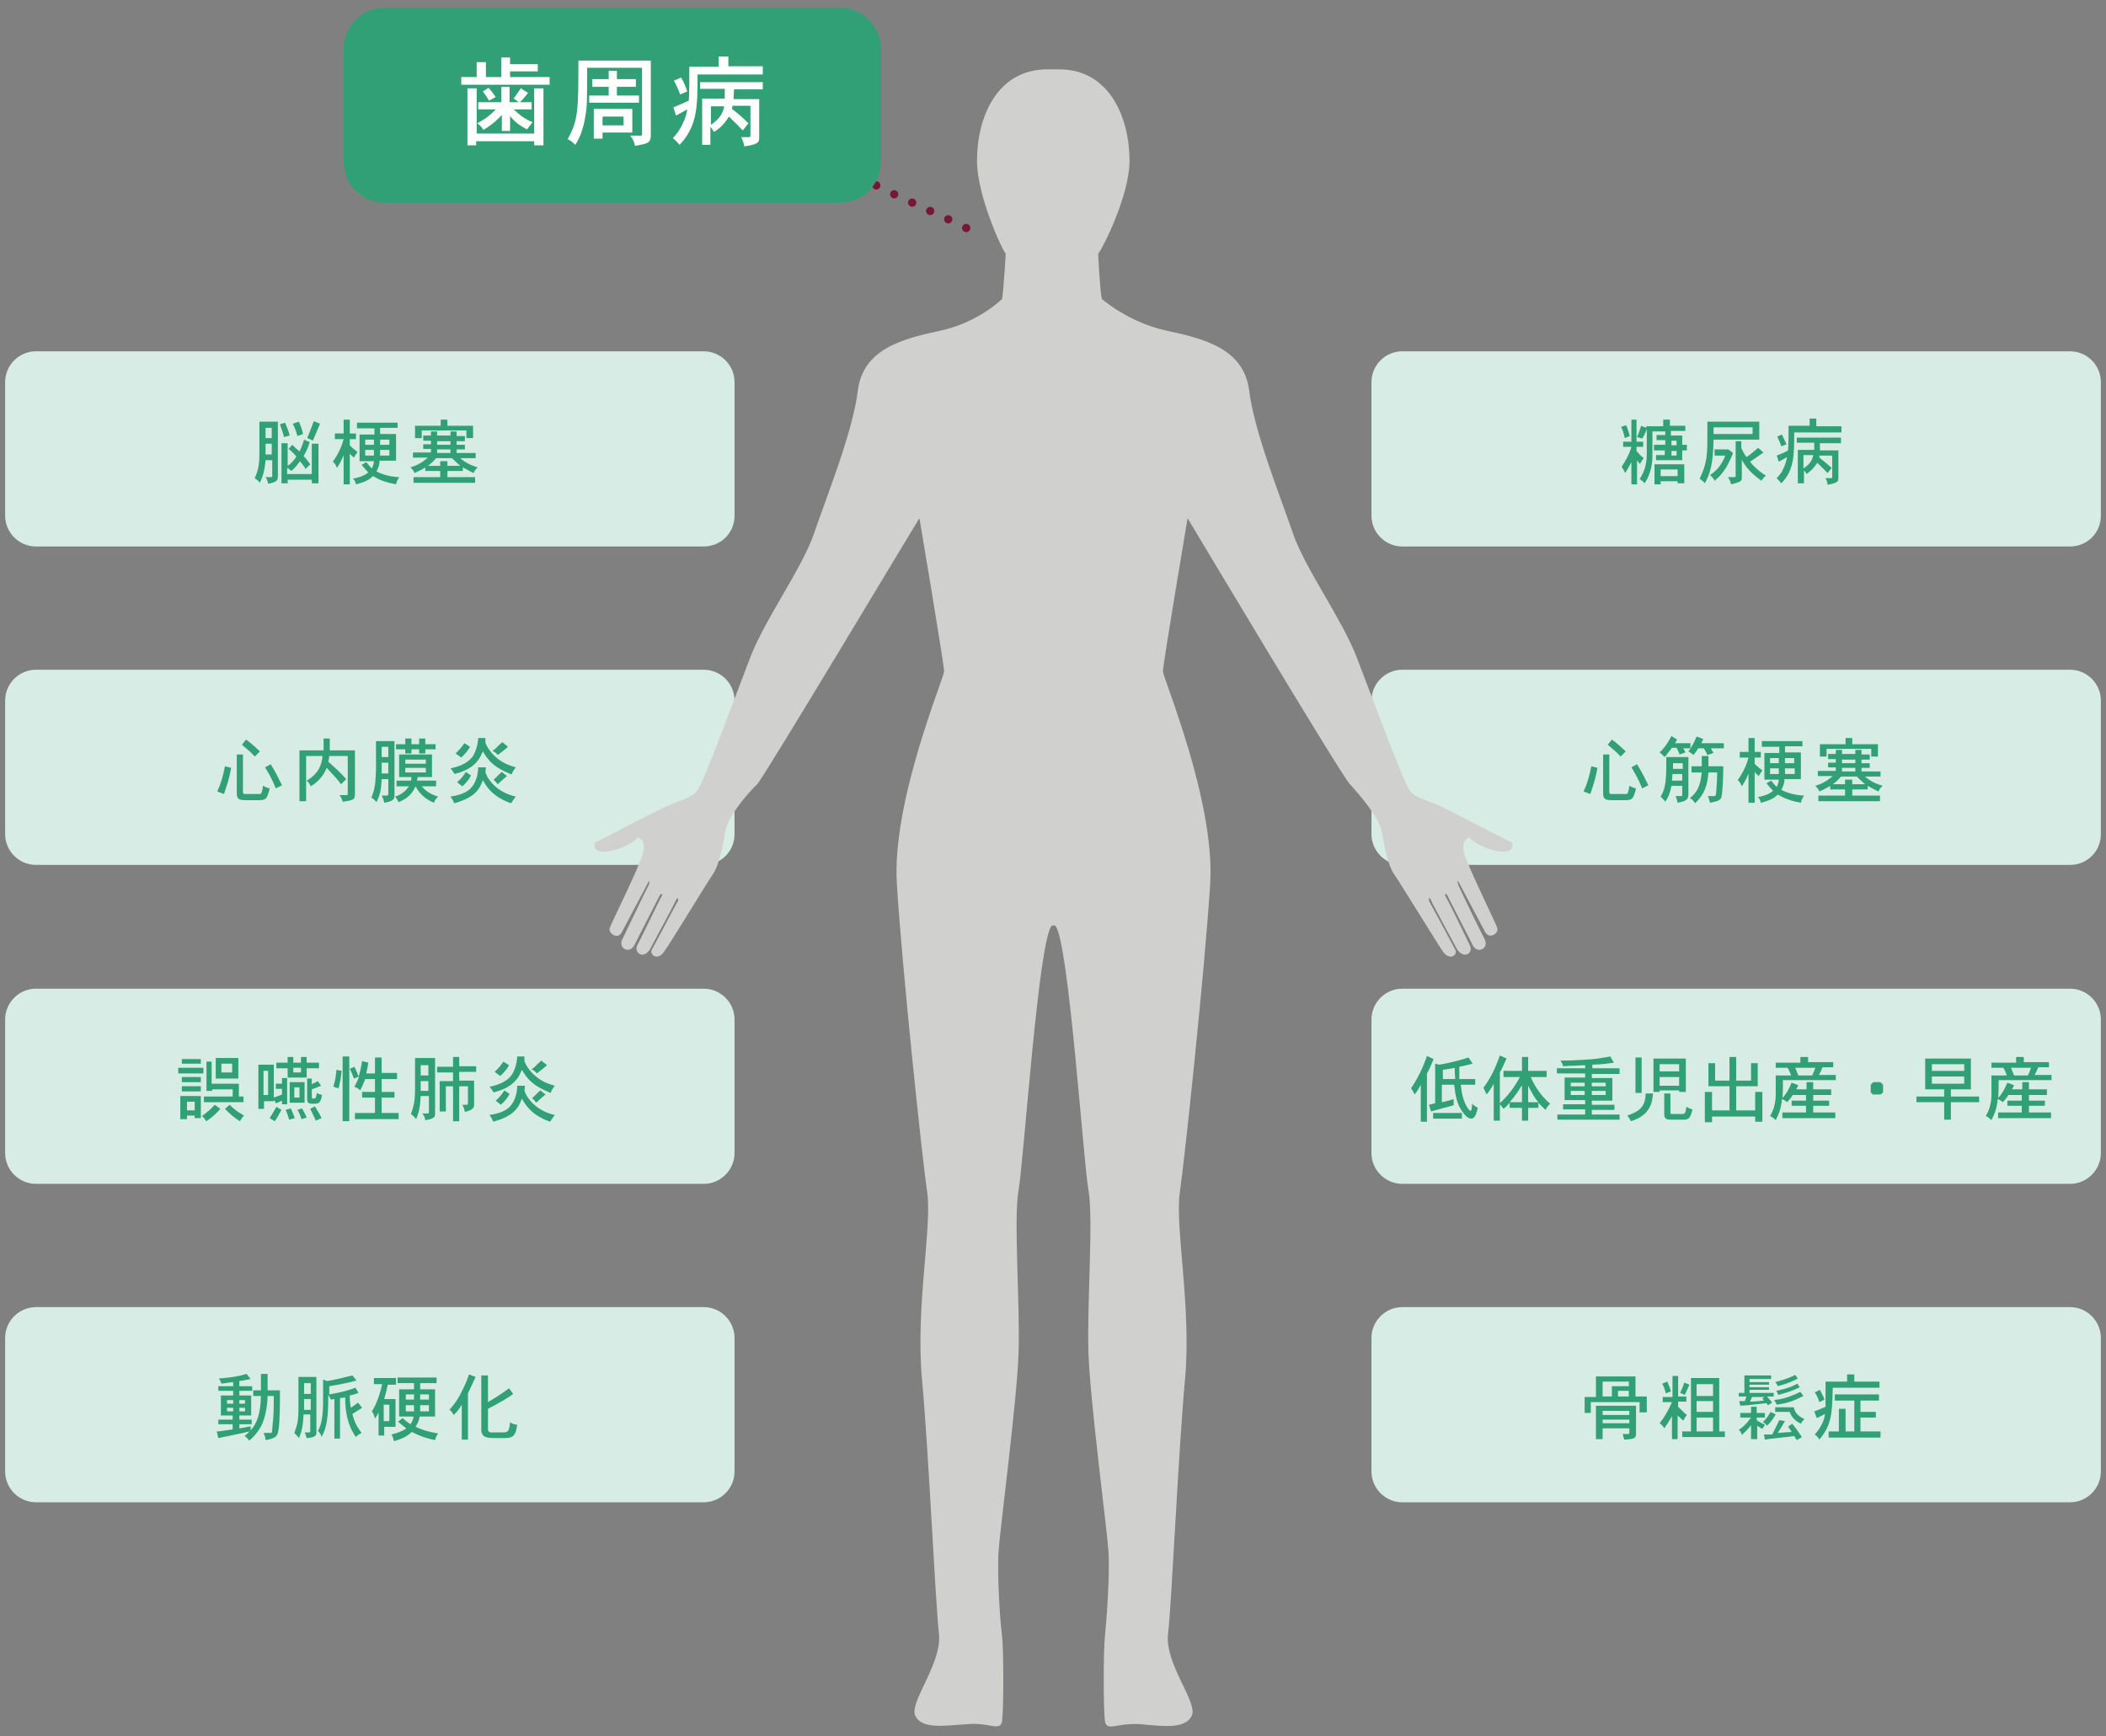
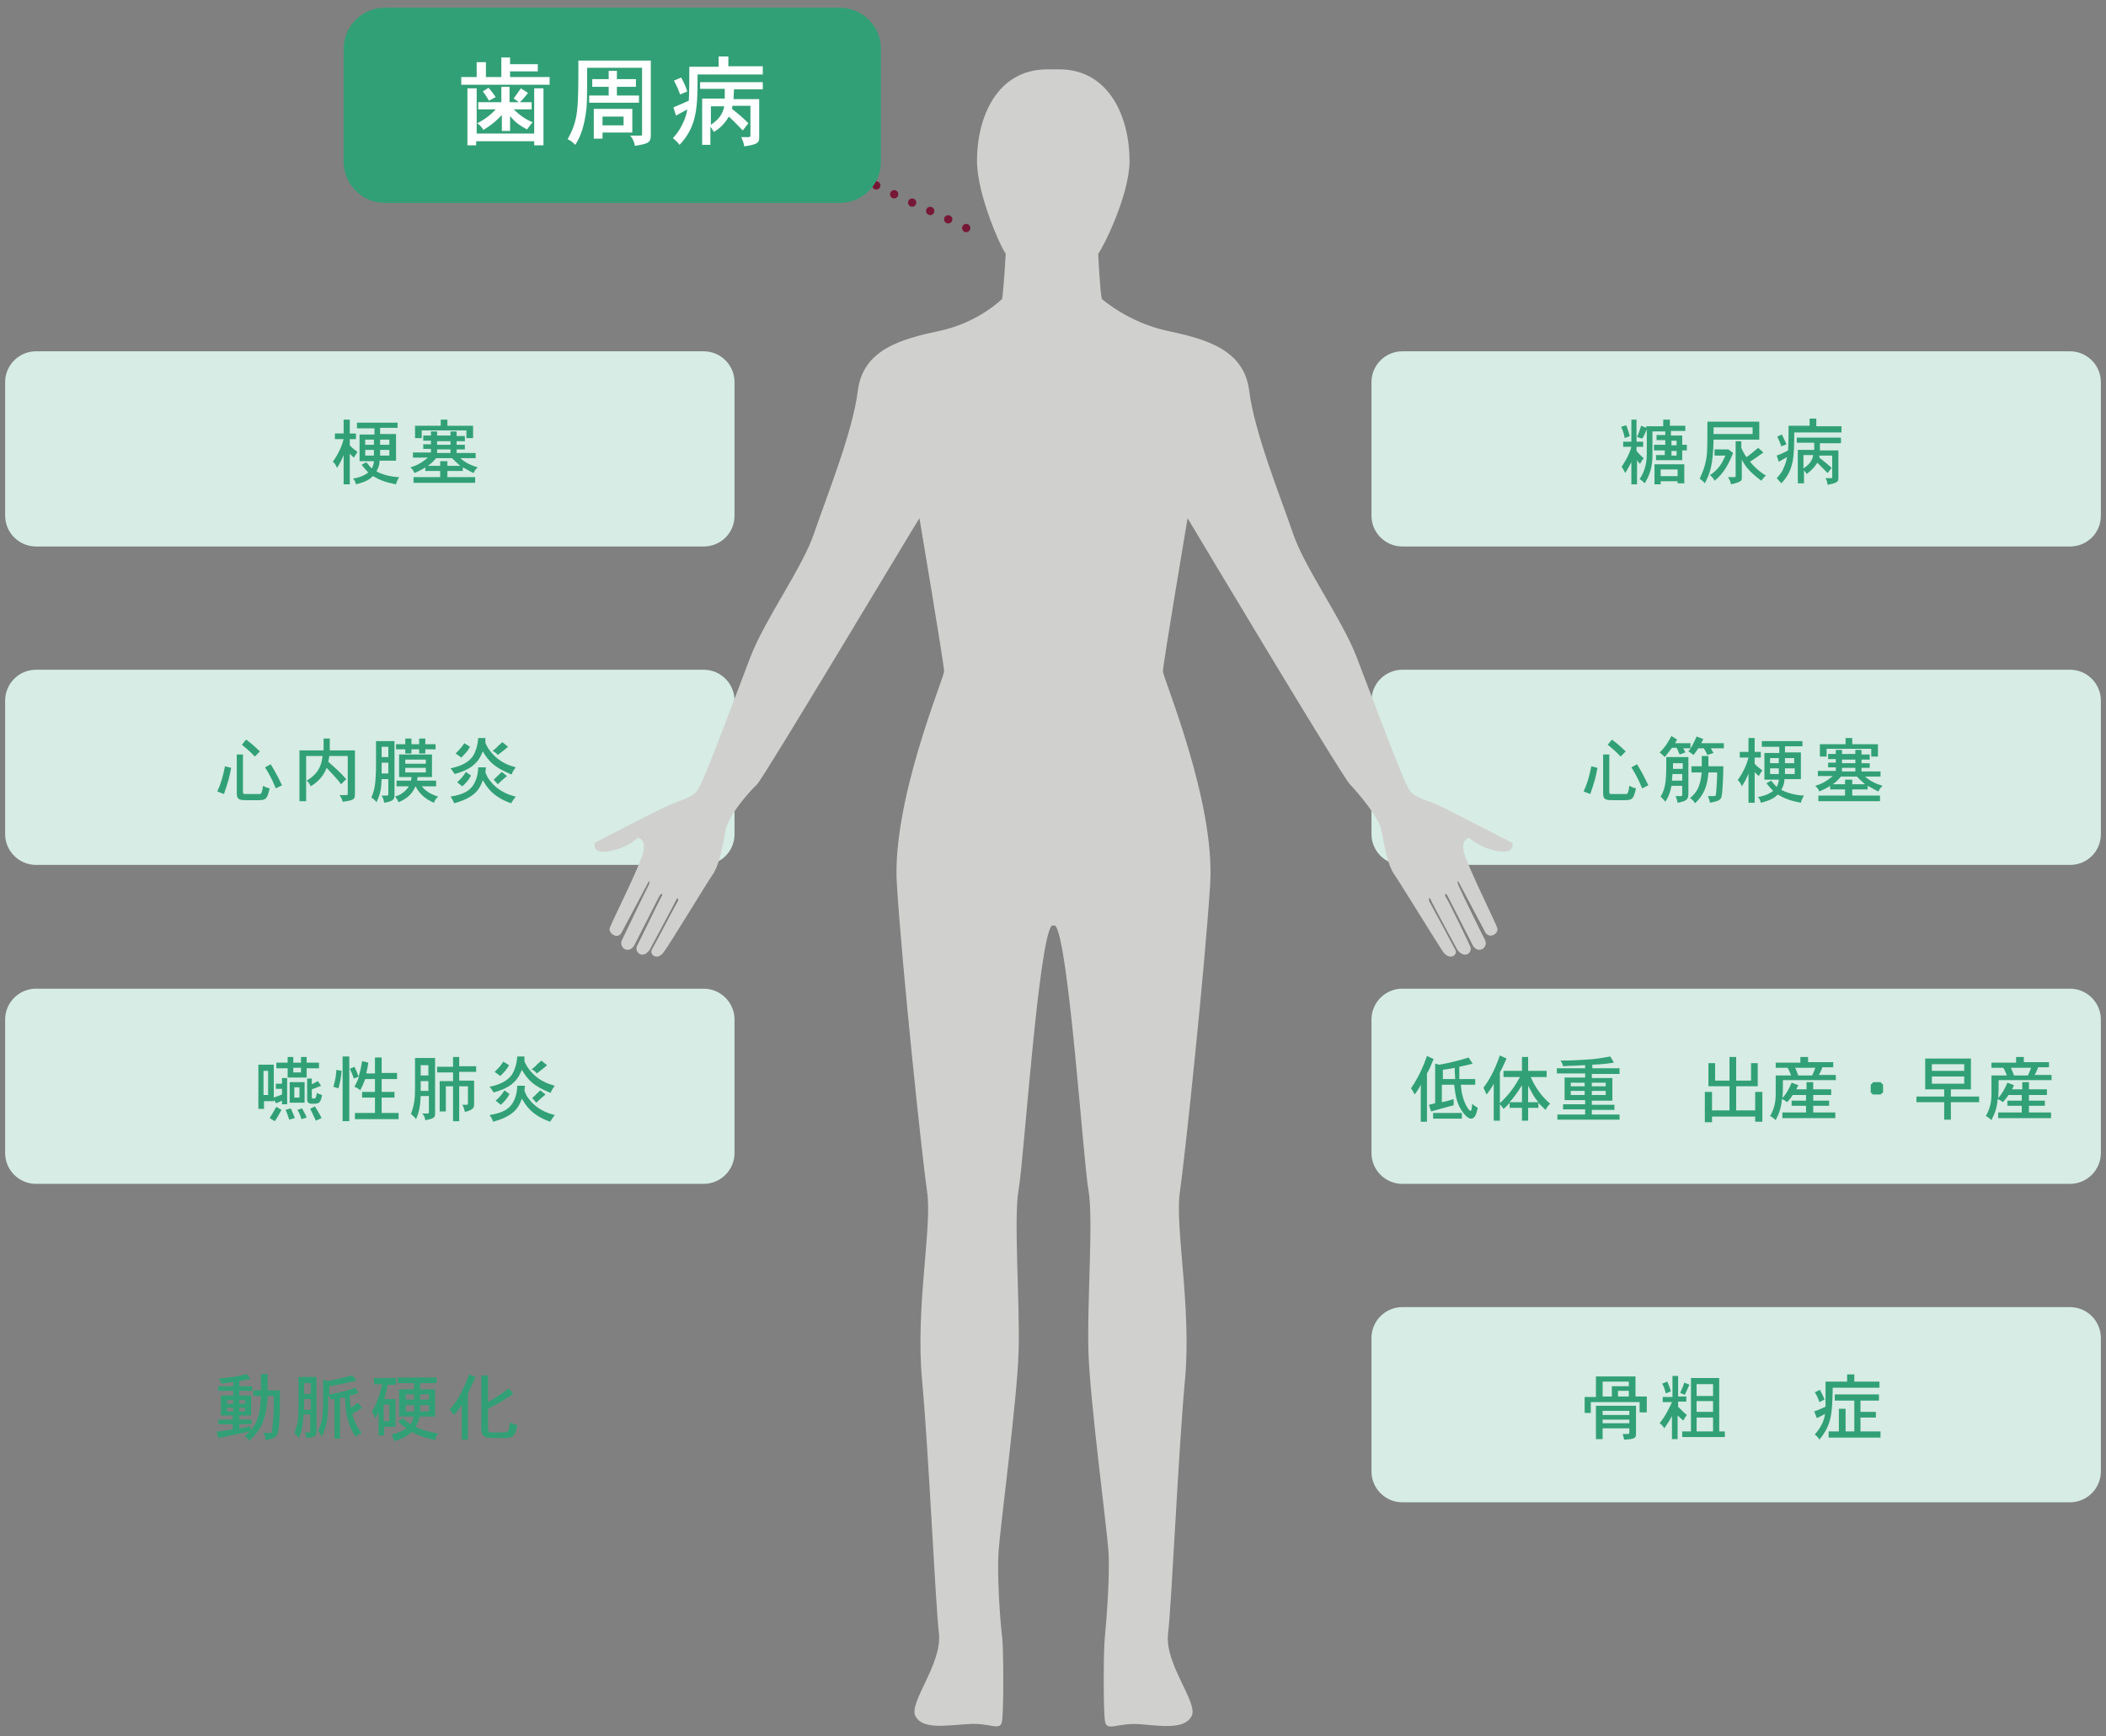
<svg xmlns="http://www.w3.org/2000/svg" version="1.1" id="レイヤー_1" x="0px" y="0px" viewBox="0 0 410 338" style="enable-background:new 0 0 410 338;" xml:space="preserve">
  <rect x="0" y="0" width="410" height="338" fill="#808080" stroke="none" />
  <style type="text/css">
	.st0{fill:#D6ECE4;}
	.st1{fill:#32A076;}
	.st2{fill:#D0D0CF;}
	.st3{fill:none;stroke:#761736;stroke-width:1.61;stroke-linecap:round;stroke-linejoin:round;}
	.st4{fill:none;stroke:#761736;stroke-width:1.61;stroke-linecap:round;stroke-linejoin:round;stroke-dasharray:0,3.866;}
	.st5{fill:#FFFFFF;}
</style>
  <g>
    <g>
      <g>
        <g>
          <path class="st0" d="M137,106.4H7c-3.3,0-6-2.7-6-6v-26c0-3.3,2.7-6,6-6h130c3.3,0,6,2.7,6,6v26      C143,103.8,140.3,106.4,137,106.4z" />
          <g>
-             <path class="st1" d="M54.1,82.2v10.3c0,1.1-0.1,1.3-1.9,1.7c-0.1-0.5-0.2-0.9-0.5-1.3h1.1c0.1,0,0.2-0.1,0.2-0.2v-3.1h-1.3       C51.5,92,51,93.1,50.6,94c-0.3-0.4-0.6-0.6-1-0.9c0.9-2,0.9-3.5,0.9-5.1c0-0.5,0-1.2,0-5.9H54.1z M51.7,83.3v2h1.2v-2H51.7z        M51.7,86.4v2.1h1.2v-2.1H51.7z M55.5,82.3c0.3,0.8,0.7,1.6,0.9,2.5l-1.1,0.3c-0.2-0.8-0.5-1.6-0.8-2.5L55.5,82.3z M56,92.3       h4.7v-5.9h1.3v7.7h-1.3v-0.7H56v0.7h-1.2v-7.8H56v4.4c0.6-0.4,1.1-0.9,1.7-1.8c-0.4-0.5-0.9-1-1.5-1.5l0.7-0.8       c0.5,0.5,0.9,0.9,1.4,1.3c0.5-0.9,0.8-2.1,0.9-2.3l1.1,0.5c-0.3,0.9-0.6,1.7-1.2,2.7c0.6,0.6,0.9,1.1,1.3,1.6l-0.9,0.9       c-0.3-0.5-0.7-1-1.1-1.5c-0.8,1.1-1.1,1.4-1.7,1.9c-0.2-0.2-0.4-0.4-0.8-0.6V92.3z M58.2,82.1c0.3,0.8,0.6,1.4,0.8,2.4       l-1.1,0.4c-0.2-0.8-0.5-1.6-0.9-2.4L58.2,82.1z M62.3,82.5c-0.9,2.1-0.9,2.2-1.4,3.3c-0.3-0.2-0.8-0.4-1.1-0.5       c0.4-0.9,0.6-1.5,1.3-3.3L62.3,82.5z" />
            <path class="st1" d="M68.1,81.7v2.7h1.2v1.1h-1.2v1.2c0.4,0.5,1,0.9,1.5,1.3c-0.2,0.3-0.5,0.7-0.7,1.1       c-0.3-0.3-0.6-0.5-0.8-0.8v6h-1.2v-5.7c-0.3,0.8-0.8,1.8-1.3,2.5c-0.2-0.5-0.4-0.9-0.8-1.2c1.2-1.7,1.8-3.2,2.1-4.4h-1.7v-1.1       h1.7v-2.7H68.1z M77.4,82.2v1.1H74v1.2h3.1v5.2h-3.2c0,0.6-0.1,1.1-0.6,2.1c1.7,0.9,3.8,1.1,4.4,1.1c-0.2,0.4-0.5,0.8-0.6,1.4       c-2.1-0.4-3.1-0.8-4.5-1.6c-0.6,0.6-1.3,1.1-3.3,1.6c-0.1-0.5-0.3-0.9-0.6-1.1c1.6-0.3,2.3-0.7,3-1.2c-0.4-0.4-0.9-1-1.3-1.5       l0.9-0.5c0.4,0.4,0.7,0.9,1.1,1.2c0.2-0.4,0.4-1,0.4-1.4h-2.8v-5.2h2.9v-1.2h-3.4v-1.1H77.4z M71.1,85.6v1h1.7v-1H71.1z        M71.1,87.6v1.1h1.7c0-0.4,0-0.7,0-1.1H71.1z M75.8,88.7v-1.1H74c0,0.4,0,0.8,0,1.1H75.8z M74,85.6v1h1.8v-1H74z" />
            <path class="st1" d="M88.9,84.1v0.8h1.6v1h-1.6v0.7h1.6v0.9h-1.6v0.7h3.7v1h-3c1,0.9,2.1,1.4,3.4,1.8c-0.4,0.4-0.6,0.6-0.8,1.1       c-0.7-0.3-1.3-0.7-2.1-1.1v0.7h-3v1.2h5.4V94h-12v-1.1h5.2v-1.2h-2.9v-0.7c-0.7,0.5-1.5,0.8-2.1,1.1c-0.2-0.5-0.4-0.7-0.8-1.1       c1-0.3,2-0.7,3.4-1.9h-2.9v-1h3.5v-0.7h-1.5v-0.9h1.5v-0.7h-1.5v-1h1.5v-0.8h1.2v0.8h2.6v-0.8H88.9z M87.1,81.7v1.2h5v2.4h-1.3       v-1.5h-8.7v1.5h-1.3v-2.4h5v-1.2H87.1z M85.7,90.7v-0.9h1.4v0.9h2.5c-0.7-0.6-1.2-1.1-1.6-1.5h-3.1c-0.5,0.6-1,1.1-1.6,1.5       H85.7z M85.1,85.9v0.7h2.6v-0.7H85.1z M85.1,87.5v0.7h2.6v-0.7H85.1z" />
          </g>
        </g>
        <g>
-           <path class="st0" d="M137,292.5H7c-3.3,0-6-2.7-6-6v-26c0-3.3,2.7-6,6-6h130c3.3,0,6,2.7,6,6v26      C143,289.8,140.3,292.5,137,292.5z" />
          <g>
            <path class="st1" d="M46.6,269.9h2.5v0.9h-2.5v0.9h2.3v3.9h-2.3v0.8h2.4v0.9h-2.4v0.8c0.8-0.1,1.6-0.3,2.2-0.4v0.8       c1.2-1.4,1.9-3,2-6.7h-1.5v-1.1h1.5v-3.2h1.3v3.2h2.4c0,3,0,6-0.3,7.8c-0.2,1.1-0.4,1.5-2.5,1.9c0-0.4-0.1-0.8-0.4-1.4h1.4       c0.2,0,0.3-0.1,0.3-0.8c0-0.3,0.1-0.8,0.2-2.1c0.1-1.4,0.1-2.3,0.1-4.3h-1.2c0,0.4-0.1,3.2-1,5.3c-0.6,1.4-1.6,2.6-2.6,3.4       c-0.2-0.3-0.4-0.6-0.9-0.9c0.4-0.3,0.6-0.5,1-0.9c-1.6,0.4-5.3,1.1-6.1,1.3l-0.3-1.3c0.7,0,1-0.1,3.1-0.4v-1h-2.8v-0.9h2.8       v-0.8H43v-3.9h2.4v-0.9h-2.9v-0.9h2.9v-0.8c-0.7,0.1-1,0.1-2.3,0.3c-0.1-0.3-0.2-0.6-0.5-1c2.4-0.2,3.8-0.4,5.4-0.9l0.8,1       c-0.6,0.1-1.4,0.3-2.2,0.4V269.9z M44.2,272.6v0.7h1.2v-0.7H44.2z M44.2,274.1v0.7h1.2v-0.7H44.2z M46.6,272.6v0.7h1.1v-0.7       H46.6z M46.6,274.1v0.7h1.1v-0.7H46.6z" />
            <path class="st1" d="M61.6,268.2v10.7c0,0.4,0,1-1.9,1.1c-0.1-0.4-0.2-0.8-0.4-1.1h0.8c0.2,0,0.3-0.1,0.3-0.3v-3.2h-1.3       c-0.1,1.8-0.2,2.9-0.9,4.6c-0.3-0.4-0.6-0.7-0.9-1c0.6-1.6,0.8-2.5,0.8-4.5v-6.4H61.6z M59.2,269.3v2.1h1.3v-2.1H59.2z        M59.2,272.4v2.1h1.3v-2.1H59.2z M66.2,272.2v7.9h-1.1v-7.7c-0.2,0-0.5,0.1-0.7,0.1c-0.1-0.3-0.3-0.6-0.5-0.9       c0,4.2-0.2,6.2-1.3,8.2c-0.1-0.5-0.4-0.9-0.7-1.2c0.6-1.1,0.9-2.2,1-5.1c0-0.4,0-0.9,0-4.9l0.8,0.3c1.7-0.3,2.9-0.6,4.9-1.1       l0.8,1c-2,0.5-2.9,0.7-5.3,1.1v1.6c2.2-0.4,3.1-0.6,5.1-1.3l0.6,1c-0.5,0.2-1.2,0.4-1.7,0.5c0,0.9,0,1.1,0.2,2.4       c0.4-0.3,0.9-0.6,1.4-1l0.8,1c-0.6,0.4-1.3,0.8-1.9,1.2c0.5,1.9,1,2.6,1.8,3.7c-0.4,0.2-0.8,0.4-1.1,0.8       c-1.6-2.2-2.1-4.8-2.1-7.7L66.2,272.2z" />
            <path class="st1" d="M77.1,268.4v1.2h-1.6c-0.2,0.9-0.4,1.8-0.7,2.8H77v5.4h-2.2v1.7h-1.1V275c-0.2,0.4-0.4,0.8-0.7,1.2       c-0.1-0.5-0.3-1-0.6-1.4c0.5-0.8,1.3-2.2,2-5.3h-1.6v-1.2H77.1z M74.7,273.5v3.2h1.1v-3.2H74.7z M85,268.2l0,1.1h-3.2v1.2h2.9       v5.3h-3c-0.1,0.7-0.4,1.4-0.8,2c1.3,0.6,2.1,0.9,4.4,1.3c-0.3,0.4-0.5,0.8-0.6,1.3c-0.9-0.2-2.7-0.6-4.5-1.6       c-0.7,0.6-1.4,1.2-3.5,1.8c-0.1-0.4-0.2-0.9-0.5-1.3c1.2-0.3,2.1-0.6,2.9-1.2c-0.6-0.4-1.1-0.9-1.6-1.3l0.9-0.7       c0.4,0.4,0.9,0.8,1.5,1.2c0.3-0.4,0.6-1,0.6-1.5h-2.8v-5.3h2.9v-1.2h-3.2v-1.1H85z M79,271.5v1h1.6v-1H79z M79,273.6v1.2h1.6       v-1.2H79z M81.8,273.6v1.2h1.7v-1.2H81.8z M81.8,271.5v1h1.7v-1H81.8z" />
            <path class="st1" d="M91.2,280.3h-1.3v-6.8c-0.6,1-1.1,1.6-1.6,2c-0.2-0.4-0.4-0.8-0.8-1c1.4-1.6,2-2.7,2.6-4       c0.4-0.8,0.7-1.4,1.2-2.9l1.3,0.5c-0.2,0.5-1.3,2.7-1.5,3.2V280.3z M95,267.8v5.2c1.5-0.9,2.5-1.5,4.1-2.7l0.8,1.1       c-0.7,0.6-2.6,1.7-4.9,2.9v4c0,0.3,0.1,0.5,0.5,0.6c0.2,0,1.7,0,2,0c1.4,0,1.6,0,1.8-2c0.4,0.3,0.9,0.5,1.4,0.5       c-0.4,2.6-1,2.6-3.2,2.6c-0.6,0-2.2,0-2.6-0.1c-0.9-0.2-1.2-0.8-1.2-1.5v-10.6H95z" />
          </g>
        </g>
        <g>
          <path class="st0" d="M137,168.4H7c-3.3,0-6-2.7-6-6v-26c0-3.3,2.7-6,6-6h130c3.3,0,6,2.7,6,6v26      C143,165.8,140.3,168.4,137,168.4z" />
          <g>
            <path class="st1" d="M45,149.5c-0.3,1.7-0.6,2.8-1.4,5.1l-1.3-0.5c0.7-1.5,1.1-2.9,1.5-4.9L45,149.5z M47.3,146.9v7.3       c0,0.4,0.2,0.4,0.5,0.4h2c0.7,0,0.8,0,0.9,0c0.3-0.2,0.4-0.8,0.5-1.6c0.4,0.2,0.8,0.4,1.3,0.5c-0.5,2.1-0.7,2.3-2.3,2.3h-2       c-1.4,0-2.1,0-2.1-1.3v-7.6H47.3z M49.6,147.3c-1-1.1-1.6-1.5-2.5-2.3l0.8-1c0.7,0.5,1.1,0.8,2.7,2.3L49.6,147.3z M53.7,153.5       c-0.9-2.2-1.5-3.1-2.1-4.1l1.1-0.6c0.6,1,1.1,1.8,2.2,4.1L53.7,153.5z" />
            <path class="st1" d="M69.1,146.1v8.2c0,1.3,0,1.5-2.4,1.8c-0.1-0.5-0.2-0.7-0.6-1.3h1.4c0.2,0,0.2-0.1,0.2-0.3v-7.3h-3.6       c0,0.3-0.1,0.7-0.2,1.1c1.1,1,2.4,2.1,3.5,3.4l-1,1c-0.8-1.1-1.6-1.9-2.8-3.2c-0.4,0.9-1,2.3-3.1,3.6c-0.2-0.4-0.3-0.7-0.8-1.1       c1.3-0.8,2.8-1.9,3.1-4.8h-3.2v8.8h-1.3v-9.9H63c0-0.6,0-1.2,0-2.3h1.2c0,1.2,0,1.8,0,2.3H69.1z" />
            <path class="st1" d="M76.8,144.3v10.5c0,0.9-0.3,1.2-2,1.5c-0.1-0.5-0.2-0.9-0.5-1.4h1c0.2,0,0.3-0.1,0.3-0.3v-2.9h-1.3       c-0.1,2-0.2,2.7-1,4.5c-0.3-0.4-0.5-0.6-1-0.9c0.8-1.9,0.8-3.2,0.9-5.5c0-0.4,0-0.9,0-5.5H76.8z M74.3,145.4v2h1.3v-2H74.3z        M74.3,150.6h1.3v-2.1h-1.3V150.6z M84.1,146.9v4.4h-2.8c0,0.2-0.1,0.5-0.1,0.7h3.7v1.1h-2.8c0.6,0.7,1.5,1.5,3.2,2       c-0.4,0.4-0.7,0.7-0.8,1.2c-1.2-0.5-2.6-1.3-3.6-3.2c-0.7,1.5-1.5,2.3-3.3,3.1c-0.2-0.4-0.4-0.8-0.7-1.1c1-0.3,2-0.9,2.7-2       h-2.4v-1.1h2.8c0.1-0.3,0.1-0.5,0.1-0.7h-2.4v-4.4H84.1z M80.1,143.8v1.1h1.5v-1.1h1.2v1.1h2v1h-2v0.8h-1.2v-0.8h-1.5v0.8h-1.2       v-0.8h-1.8v-1h1.8v-1.1H80.1z M78.9,147.9v0.8h4v-0.8H78.9z M78.9,149.5v0.9h4v-0.9H78.9z" />
            <path class="st1" d="M94.5,143.6l0,1c0,0.1,0.5,1.4,1.9,2.7c1.3,1.2,2.6,1.7,4,2.1c-0.3,0.4-0.6,0.8-0.8,1.4       c-3.4-1.4-4.4-2.5-5.6-4.5c-0.6,1.4-1,2-2.1,2.9c-0.8,0.6-1.9,1.1-3.4,1.5c-0.3-0.4-0.4-0.7-0.8-1.1c2-0.4,3.7-1.2,4.5-2.6       c0.3-0.5,0.8-1.7,0.9-3.3H94.5z M94.6,149.4l-0.1,1c0.3,0.6,0.4,1,0.6,1.2c1.7,2.5,4.1,3.2,5.3,3.5c-0.3,0.4-0.6,0.8-0.9,1.3       c-3.7-1.3-4.8-3.3-5.5-4.5c-0.6,1.7-1.5,3.4-5.6,4.5c-0.1-0.4-0.4-0.9-0.7-1.3c2.5-0.4,3.8-1.1,4.6-2.5       c0.7-1.3,0.8-2.6,0.8-3.2H94.6z M91.5,145.4c-0.4,0.8-1,1.4-1.7,2.1l-1.1-0.8c0.8-0.8,1.1-1.1,1.7-2L91.5,145.4z M91.7,151       c-0.4,0.8-1.1,1.6-1.7,2.1l-1-0.8c0.8-0.7,1.2-1.2,1.7-2L91.7,151z M98.9,145.4c-0.3,0.3-1.7,1.4-2,1.6c-0.3-0.4-0.6-0.6-1-0.8       c0.5-0.4,0.8-0.6,1-0.9c0.3-0.3,0.6-0.5,0.9-0.8L98.9,145.4z M98.7,151.1c-0.5,0.4-1.3,1.1-1.8,1.6c-0.3-0.4-0.6-0.7-0.8-0.9       c0.5-0.4,1-1,1.6-1.5L98.7,151.1z" />
          </g>
        </g>
        <g>
          <path class="st0" d="M137,230.5H7c-3.3,0-6-2.7-6-6v-26c0-3.3,2.7-6,6-6h130c3.3,0,6,2.7,6,6v26      C143,227.8,140.3,230.5,137,230.5z" />
          <g>
-             <path class="st1" d="M39.6,207.9v1.1h-4.9v-1.1H39.6z M39.1,213.5v4.2h-1.2v-0.5h-1.5v0.7h-1.3v-4.5H39.1z M39.1,209.7v1h-3.7       v-1H39.1z M39.1,211.5v1h-3.7v-1H39.1z M39.1,206.2v0.9h-3.7v-0.9H39.1z M36.4,214.5v1.7h1.5v-1.7H36.4z M42.9,215.9       c-0.8,0.9-1.7,1.8-2.8,2.4c-0.2-0.5-0.4-0.7-0.8-1c1.1-0.8,1.6-1.2,2.5-2.2L42.9,215.9z M41.2,206.7v4.3h5.3v2.5h0.9v1.1h-7.7       v-1.1h5.6v-1.4h-4v0.3h-1.1v-5.7H41.2z M46.4,206v4H42v-4H46.4z M43.1,207.1v1.7h2.1v-1.7H43.1z M44.7,215.1       c0.8,0.8,1.4,1.3,2.8,2.1c-0.4,0.4-0.6,0.8-0.8,1.1c-1.4-0.9-1.8-1.3-2.9-2.4L44.7,215.1z" />
            <path class="st1" d="M53.3,207.4v6.3c0.6-0.2,1.1-0.4,1.6-0.6V212h-1.2v-1h1.2v-1.1h1v5.1h-1v-0.7c-0.4,0.2-0.8,0.4-1.2,0.5       l-0.3-0.7v0.3h-2v1.5h-1.1v-8.6H53.3z M51.3,208.5v4.7h0.9v-4.7H51.3z M54.8,216.1c-0.4,0.7-0.8,1.5-1.3,2.2l-1-0.6       c0.4-0.6,0.9-1.5,1.3-2.2L54.8,216.1z M57.1,205.8v1.1h1.5v-1.1h1.1v1.1h2.4v1.1h-2.4v1.8H56v-1.8h-2.2v-1.1H56v-1.1H57.1z        M56.6,215.8c0.3,0.6,0.5,1.1,0.8,1.9l-1.1,0.3c-0.2-0.6-0.4-1.3-0.7-1.9L56.6,215.8z M59.3,210.7v4h-2.9v-4H59.3z M57.1,207.9       v0.9h1.5v-0.9H57.1z M57.3,211.7v2h1v-2H57.3z M58.7,217.9c-0.2-0.6-0.4-1.2-0.8-1.8l0.9-0.3c0.3,0.6,0.7,1.2,0.9,1.8       L58.7,217.9z M60.7,209.9v1.2c0.4-0.2,0.8-0.4,1.2-0.6l0.6,0.9c-0.5,0.2-1.2,0.5-1.8,0.7v1.5c0,0.3,0.2,0.3,0.3,0.3       c0.4,0,0.5,0,0.7-1.1c0.3,0.2,0.7,0.3,1,0.4c-0.3,1.7-0.7,1.7-1.8,1.7c-0.5,0-1,0-1.1-0.7v-4.2H60.7z M61.3,215.4       c0.4,0.7,1,1.6,1.3,2.3l-1.1,0.5c-0.3-0.6-0.7-1.5-1.1-2.3L61.3,215.4z" />
            <path class="st1" d="M66.5,208.5c-0.1,1.1-0.2,1.9-0.6,3.4l-1-0.3c0.4-1.4,0.5-2.1,0.6-3.3L66.5,208.5z M68,205.7v12.6h-1.3       v-12.6H68z M74.3,205.8v3.1h3v1.2h-3v2.5h2.5v1.1h-2.5v3h3.3v1.2h-8.5v-1.2H73v-3h-2.5v-1.1H73v-2.5h-1.9       c-0.3,0.8-0.6,1.5-1,2.2c-0.2-0.3-0.6-0.5-1.1-0.7c0.3-0.6,0.6-1.1,0.9-2l-1,0.4c-0.2-0.6-0.5-1.3-0.8-1.9l0.9-0.4       c0.3,0.6,0.6,1.3,0.8,1.9c0.3-0.8,0.5-1.8,0.7-3l1.2,0.3c-0.1,0.9-0.3,1.6-0.4,2.1H73v-3.1H74.3z" />
            <path class="st1" d="M84.7,206.2v10.6c0,0.6,0,1-1.9,1.3c-0.1-0.5-0.2-0.9-0.6-1.3h1.1c0.1,0,0.2-0.1,0.2-0.3v-3.1h-1.6       c-0.1,1.8-0.2,2.9-0.9,4.5c-0.3-0.4-0.6-0.7-1-1c0.8-2.1,0.8-3.5,0.8-5.5c0-0.5,0-1.2,0-5.4H84.7z M81.9,207.4v2h1.5v-2H81.9z        M81.9,210.5v1.9h1.5v-1.9H81.9z M89.4,205.7v1.9h3.3v1.1h-3.3v1.7h2.9v4.6c0,0.7-0.2,1.1-1.8,1.5c-0.1-0.5-0.2-0.9-0.5-1.4       h0.9c0.1,0,0.2-0.1,0.2-0.2v-3.4h-1.7v6.8h-1.2v-6.8h-1.4v4.9h-1.2v-5.9h2.6v-1.7h-3.1v-1.1h3.1v-1.9H89.4z" />
            <path class="st1" d="M102.1,205.6l0,1c0,0.1,0.5,1.4,1.9,2.7c1.3,1.2,2.6,1.7,4,2.1c-0.3,0.4-0.6,0.8-0.8,1.4       c-3.4-1.4-4.4-2.5-5.6-4.5c-0.6,1.4-1,2-2.1,2.9c-0.8,0.6-1.9,1.1-3.4,1.5c-0.3-0.4-0.4-0.7-0.8-1.1c2-0.4,3.7-1.2,4.5-2.6       c0.3-0.5,0.8-1.7,0.9-3.3H102.1z M102.2,211.4l-0.1,1c0.3,0.6,0.4,1,0.6,1.2c1.7,2.5,4.1,3.2,5.3,3.5c-0.3,0.4-0.6,0.8-0.9,1.3       c-3.7-1.3-4.8-3.3-5.5-4.5c-0.6,1.7-1.5,3.4-5.6,4.5c-0.1-0.4-0.4-0.9-0.7-1.3c2.5-0.4,3.8-1.1,4.6-2.5       c0.7-1.3,0.8-2.6,0.8-3.2H102.2z M99.1,207.4c-0.4,0.8-1,1.4-1.7,2.1l-1.1-0.8c0.8-0.8,1.1-1.1,1.7-2L99.1,207.4z M99.2,213       c-0.4,0.8-1.1,1.6-1.7,2.1l-1-0.8c0.8-0.7,1.2-1.2,1.7-2L99.2,213z M106.5,207.4c-0.3,0.3-1.7,1.4-2,1.6       c-0.3-0.4-0.6-0.6-1-0.8c0.5-0.4,0.8-0.6,1-0.9c0.3-0.3,0.6-0.5,0.9-0.8L106.5,207.4z M106.2,213.1c-0.5,0.4-1.3,1.1-1.8,1.6       c-0.3-0.4-0.6-0.7-0.8-0.9c0.5-0.4,1-1,1.6-1.5L106.2,213.1z" />
          </g>
        </g>
      </g>
      <g>
        <g>
          <path class="st0" d="M403,106.4H273c-3.3,0-6-2.7-6-6v-26c0-3.3,2.7-6,6-6h130c3.3,0,6,2.7,6,6v26      C409,103.8,406.3,106.4,403,106.4z" />
          <g>
            <path class="st1" d="M318.6,81.7V86h1.3v1h-1.3v0.8c0.4,0.5,0.9,1,1.4,1.4c-0.3,0.4-0.5,0.7-0.7,1.1c-0.3-0.2-0.4-0.4-0.6-0.7       v4.7h-1.1V90c-0.7,1.3-0.9,1.6-1.2,2.1c-0.2-0.4-0.4-0.8-0.7-1.2c0.7-1.1,1.5-2.4,1.9-3.9h-1.6v-1h1.6v-4.3H318.6z M316.6,82.8       c0.3,0.7,0.5,1.5,0.7,2.1l-1,0.4c-0.1-0.6-0.3-1.4-0.7-2.2L316.6,82.8z M325.1,81.6v1.3h3v1h-2.8v0.9h2.2v1.8h0.9v1.1h-0.9v1.9       h-5.1v-1h1.7v-0.9H322v-1.1h2.2v-0.9h-1.7v-1h1.7V84h-2.5c0,3.7,0,4.4,0,5.1c-0.1,2.5-0.9,4-1.5,5c-0.4-0.4-0.6-0.6-1-0.8       c0.7-1.1,1.4-2.5,1.4-4.9c0-0.3,0-0.7,0-4.8c-0.3,0.7-0.6,1.4-0.9,1.8c-0.3-0.1-0.6-0.2-1-0.3c0.3-0.7,0.6-1.5,0.8-2.2l1,0.4       v-0.3h3.3v-1.3H325.1z M327.9,90.4v3.7h-1.3v-0.4h-3.3v0.6h-1.2v-3.9H327.9z M323.3,91.4v1.3h3.3v-1.3H323.3z M325.4,85.8v0.9       h1v-0.9H325.4z M325.4,87.8v0.9h1v-0.9H325.4z" />
            <path class="st1" d="M342.5,82.1v3.5h-8.9c-0.1,5-0.7,6.6-1.7,8.5c-0.2-0.3-0.6-0.6-1-0.9c0.4-0.9,1-2.1,1.3-4       c0.2-1.4,0.2-2,0.2-7.1H342.5z M336.5,87.5l0.9,0.7c-0.8,2-1.8,4-3.6,5.4c-0.2-0.4-0.5-0.8-0.9-1.1c1.7-1.1,2.4-2.4,3-3.8h-2.1       v-1.2L336.5,87.5L336.5,87.5z M333.6,83.2v1.3h7.6v-1.3H333.6z M339,85.9v1.3c0.3,0.7,0.7,1.4,1,1.8c0.8-0.5,1.5-1.2,2.3-1.8       l1,0.9c-0.8,0.6-1.7,1.2-2.6,1.8c1.2,1.5,2.7,2.5,3.1,2.7c-0.4,0.3-0.6,0.6-0.9,1c-2.4-1.8-3.1-2.8-3.8-4.1v3.3       c0,0.6,0,0.7-0.3,0.9c-0.3,0.2-0.9,0.4-1.8,0.6c-0.1-0.6-0.3-0.9-0.6-1.4h1.3c0.1,0,0.2-0.1,0.2-0.2v-6.8H339z" />
            <path class="st1" d="M353.6,81.6V83h4.9v1.2h-9.2c0,4.5,0,7.3-2.5,9.9c-0.3-0.3-0.6-0.7-0.9-1c0.6-0.7,1-1.1,1.3-1.9       c0.5-1,0.6-1.7,0.7-2.2c-0.5,0.3-1.1,0.6-1.6,0.9l-0.4-1.2c0.8-0.3,1.5-0.6,2.2-1c0.1-1.2,0.1-3.4,0.1-4.8h4.1v-1.4H353.6z        M346.9,84.6c0.3,0.6,0.6,1.3,0.9,1.9l-1,0.4c-0.2-0.6-0.5-1.3-0.8-1.9L346.9,84.6z M358.4,85.3v1h-4.1l0,1.4h3.6v5.4       c0,0.7-0.2,0.9-2.1,1.3c0-0.4-0.2-0.9-0.4-1.3h1c0.2,0,0.3,0,0.3-0.2v-4.2h-2.5l0,0.4c1.1,0.9,1.4,1.1,2.4,2l-0.8,1       c-1.3-1.3-1.6-1.6-2-2c-0.7,1.1-1.3,1.6-2.1,2.2c-0.1-0.3-0.3-0.5-0.5-0.7v2.5h-1.2v-6.5h3.2l0-1.4h-3.4v-1H358.4z M351.1,88.6       v2.6c1.2-0.8,1.7-1.5,1.9-2.6H351.1z" />
          </g>
        </g>
        <g>
          <path class="st0" d="M403,168.4H273c-3.3,0-6-2.7-6-6v-26c0-3.3,2.7-6,6-6h130c3.3,0,6,2.7,6,6v26      C409,165.8,406.3,168.4,403,168.4z" />
          <g>
            <path class="st1" d="M311,149.5c-0.3,1.7-0.6,2.8-1.4,5.1l-1.3-0.5c0.7-1.5,1.1-2.9,1.5-4.9L311,149.5z M313.3,146.9v7.3       c0,0.4,0.2,0.4,0.5,0.4h2c0.7,0,0.8,0,0.9,0c0.3-0.2,0.4-0.8,0.5-1.6c0.4,0.2,0.8,0.4,1.3,0.5c-0.5,2.1-0.7,2.3-2.3,2.3h-2       c-1.4,0-2.1,0-2.1-1.3v-7.6H313.3z M315.5,147.3c-1-1.1-1.6-1.5-2.5-2.3l0.8-1c0.7,0.5,1.1,0.8,2.7,2.3L315.5,147.3z        M319.7,153.5c-0.9-2.2-1.5-3.1-2.1-4.1l1.1-0.6c0.6,1,1.1,1.8,2.2,4.1L319.7,153.5z" />
            <path class="st1" d="M326.5,144l-0.4,0.7h3v1h-1.4c0.1,0.2,0.3,0.5,0.4,0.8l-1.1,0.4c-0.2-0.4-0.4-1-0.6-1.3h-0.9       c-0.6,0.8-0.7,0.9-1.4,1.8c-0.3-0.3-0.6-0.6-1-0.9c1.2-1.1,1.8-2.3,2.3-3.2L326.5,144z M328.7,147.5v7.1c0,1.2-0.6,1.4-2.1,1.7       c-0.1-0.5-0.2-0.9-0.4-1.3h1.1c0.1,0,0.2-0.1,0.2-0.2V153h-2.1c-0.2,1-0.4,1.9-1.2,3.1c-0.2-0.3-0.6-0.7-0.9-1       c1.1-1.8,1.1-3.7,1.1-7.7H328.7z M325.6,150.7l-0.1,1.3h2v-1.3H325.6z M325.7,148.6v1.1h1.9v-1.1H325.7z M331.6,143.9l-0.4,0.8       h4.4v1h-2.5c0.1,0.3,0.3,0.6,0.5,0.9l-1.2,0.4c-0.2-0.5-0.5-1-0.7-1.3h-1.1c-0.2,0.4-0.6,0.9-0.9,1.3c-0.3-0.2-0.6-0.5-1-0.7       c0.6-0.8,1-1.5,1.6-2.9L331.6,143.9z M332.6,147.2v2h2.9c0,1-0.1,5.3-0.4,6.1c-0.3,0.7-1.3,0.8-2.2,1c-0.1-0.6-0.3-1-0.4-1.3h1       c0.5,0,0.5,0,0.6-0.6c0-0.4,0.2-2.1,0.2-4h-1.7c-0.2,2.4-0.7,4.2-2.6,6c-0.3-0.5-0.6-0.8-1-1c1.2-1,2-2,2.3-5h-2v-1.2h2v-2       H332.6z" />
            <path class="st1" d="M341.6,143.7v2.7h1.2v1.1h-1.2v1.2c0.4,0.5,1,0.9,1.5,1.3c-0.2,0.3-0.5,0.7-0.7,1.1       c-0.3-0.3-0.6-0.5-0.8-0.8v6h-1.2v-5.7c-0.3,0.8-0.8,1.8-1.3,2.5c-0.2-0.5-0.4-0.9-0.8-1.2c1.2-1.7,1.8-3.2,2.1-4.4h-1.7v-1.1       h1.7v-2.7H341.6z M350.9,144.2v1.1h-3.4v1.2h3.1v5.2h-3.2c0,0.6-0.1,1.1-0.6,2.1c1.7,0.9,3.8,1.1,4.4,1.1       c-0.2,0.4-0.5,0.8-0.6,1.4c-2.1-0.4-3.1-0.8-4.5-1.6c-0.6,0.6-1.3,1.1-3.3,1.6c-0.1-0.5-0.3-0.9-0.6-1.1c1.6-0.3,2.3-0.7,3-1.2       c-0.4-0.4-0.9-1-1.3-1.5l0.9-0.5c0.4,0.4,0.7,0.9,1.1,1.2c0.2-0.4,0.4-1,0.4-1.4h-2.8v-5.2h2.9v-1.2h-3.4v-1.1H350.9z        M344.6,147.6v1h1.7v-1H344.6z M344.6,149.6v1.1h1.7c0-0.4,0-0.7,0-1.1H344.6z M349.4,150.7v-1.1h-1.9c0,0.4,0,0.8,0,1.1H349.4       z M347.5,147.6v1h1.8v-1H347.5z" />
            <path class="st1" d="M362.4,146.1v0.8h1.6v1h-1.6v0.7h1.6v0.9h-1.6v0.7h3.7v1h-3c1,0.9,2.1,1.4,3.4,1.8       c-0.4,0.4-0.6,0.6-0.8,1.1c-0.7-0.3-1.3-0.7-2.1-1.1v0.7h-3v1.2h5.4v1.1h-12v-1.1h5.2v-1.2h-2.9v-0.7c-0.7,0.5-1.5,0.8-2.1,1.1       c-0.2-0.5-0.4-0.7-0.8-1.1c1-0.3,2-0.7,3.4-1.9h-2.9v-1h3.5v-0.7h-1.5v-0.9h1.5v-0.7h-1.5v-1h1.5v-0.8h1.2v0.8h2.6v-0.8H362.4z        M360.6,143.7v1.2h5v2.4h-1.3v-1.5h-8.7v1.5h-1.3v-2.4h5v-1.2H360.6z M359.2,152.7v-0.9h1.4v0.9h2.5c-0.7-0.6-1.2-1.1-1.6-1.5       h-3.1c-0.5,0.6-1,1.1-1.6,1.5H359.2z M358.6,147.9v0.7h2.6v-0.7H358.6z M358.6,149.5v0.7h2.6v-0.7H358.6z" />
          </g>
        </g>
        <g>
          <path class="st0" d="M403,230.5H273c-3.3,0-6-2.7-6-6v-26c0-3.3,2.7-6,6-6h130c3.3,0,6,2.7,6,6v26      C409,227.8,406.3,230.5,403,230.5z" />
          <g>
            <path class="st1" d="M277.9,218.4h-1.3v-7.2c-0.4,0.8-0.8,1.4-1.2,1.9c-0.2-0.4-0.4-0.8-0.7-1.2c1.8-2.6,2.8-5.4,3.1-6.3       l1.3,0.6c-0.4,1-1,2.4-1.3,2.8V218.4z M287.2,210.1v1.1h-2.8c0.1,1.5,0.4,2.6,0.7,3.3c0.4,1.1,1,1.8,1.2,1.8       c0.2,0,0.3-1,0.3-1.4c0.4,0.4,0.8,0.6,1.1,0.8c-0.3,1.3-0.6,2.1-1.3,2.1c-0.8,0-1.6-1.2-2-1.8c-1-1.7-1.1-3.4-1.3-4.8h-2.4v3.4       c0.6-0.1,1.7-0.4,2.3-0.6v1.2c-0.7,0.2-3.8,1-4.4,1.2l-0.4-1.3c0.4-0.1,0.9-0.2,1.2-0.3v-7.7l0.8,0.2c0,0,2.6-0.4,5.7-1.4       l0.8,1.2c-0.7,0.2-1.7,0.4-2.6,0.6c0,1.2,0,2,0,2.4H287.2z M284.6,216.7v1.1H279v-1.1H284.6z M280.9,210.1h2.4       c0-0.6-0.1-1.3-0.1-2.2c-0.8,0.2-1.8,0.3-2.3,0.4V210.1z" />
            <path class="st1" d="M292.7,209.7v-1.2h3.6v-2.7h1.2v2.7h3.6v1.2H298c0.4,0.9,1.5,3.3,3.8,5.2c-0.4,0.3-0.7,0.8-0.9,1.2       c-0.4-0.4-1-0.9-1.4-1.4v1h-2v2.5h-1.2v-2.5h-2.4v-1c-0.4,0.5-0.8,0.9-1.2,1.2c-0.2-0.3-0.4-0.6-0.7-0.9v3.2h-1.2V211       c-0.4,0.8-0.9,1.5-1.4,2.1c-0.2-0.5-0.4-0.9-0.6-1.3c1-1.4,2-2.9,3.2-6.3l1.3,0.6c-0.6,1.3-0.8,1.8-1.3,2.7v6       c0.7-0.7,2.3-2.1,3.9-5.1H292.7z M296.3,214.6v-3.3c-1.1,1.8-1.8,2.6-2.4,3.3H296.3z M297.5,214.6h2c-0.8-0.9-0.9-1.2-2-3.2       V214.6z" />
            <path class="st1" d="M309.9,208h5.4v1.1h-5.4v0.8h4v4.4h-4v0.8h4.4v1h-4.4v0.9h5.4v1h-12.1v-1h5.4V216h-4.3v-1h4.3v-0.8h-4       v-4.4h4v-0.8h-5.5V208h5.5v-0.6c-0.9,0-1.5,0.1-2.1,0.1c-0.6,0-1,0-2.2,0.1c-0.1-0.5-0.3-0.8-0.5-1.1c2,0,3.5-0.1,5.2-0.2       c1.8-0.1,2.7-0.3,4.5-0.6l0.7,1.2c-1.4,0.2-1.9,0.3-4.2,0.4V208z M305.8,210.8v0.7h2.7v-0.7H305.8z M305.8,212.4v0.8h2.7v-0.8       H305.8z M309.9,210.8v0.7h2.7v-0.7H309.9z M309.9,212.4v0.8h2.7v-0.8H309.9z" />
-             <path class="st1" d="M321.8,212.9c-0.1,1.4-0.3,4.2-4.3,5.4c-0.2-0.4-0.4-0.8-0.7-1.1c2.8-0.9,3.5-2.1,3.6-4.3H321.8z        M319.6,205.9v6.9h-1.2v-6.9H319.6z M328.2,206.1v6.5h-1.3v-0.3h-3.8v0.3h-1.2v-6.5H328.2z M323.1,207.2v1.4h3.8v-1.4H323.1z        M323.1,209.7v1.7h3.8v-1.7H323.1z M325.2,212.9v3.6c0,0.4,0.1,0.4,0.3,0.4l1.5,0c0.7,0,0.9,0,1-0.2c0.2-0.2,0.2-0.6,0.3-1.2       c0.4,0.2,0.7,0.4,1.2,0.5c-0.4,1.7-0.7,1.9-1.5,2c-0.4,0-1.8,0-2.5,0c-0.8,0-1.5,0-1.5-1v-4.1H325.2z" />
            <path class="st1" d="M338,205.8v4.6h2.9V207h1.3v4.5H338v4.7h3.7v-3.6h1.4v5.8h-1.4v-1h-8.4v1.1h-1.4v-5.9h1.4v3.6h3.4v-4.7       h-4.1V207h1.3v3.4h2.8v-4.6H338z" />
            <path class="st1" d="M352,205.7v1.1h4.9v1h-2.1c-0.2,0.5-0.4,1-0.7,1.5h3.3v1h-10.3c0,1.6,0,2.4-0.1,3.5c0.8-0.9,1.2-1.6,1.8-3       l1.3,0.5l-0.4,0.8h2v-1.4h1.3v1.4h3.5v1.1h-3.5v1.1h3.1v1h-3.1v1.3h4.3v1.1h-10.3v-1.1h4.6v-1.3h-2.8v-1h2.8v-1.1h-2.6       c-0.3,0.5-0.6,0.9-1.1,1.4c-0.3-0.3-0.7-0.5-1-0.6c-0.1,1.6-0.5,2.7-1.2,4.1c-0.3-0.3-0.8-0.7-1.1-0.8c0.9-1.5,1.1-3,1.1-4.2       c0-0.4,0-0.9,0-3.7h3c-0.2-0.5-0.4-1.1-0.7-1.5h-2.3v-1h4.8v-1.1H352z M349.5,207.9c0.2,0.5,0.4,1,0.6,1.5h2.7       c0.2-0.5,0.5-1.1,0.6-1.5H349.5z" />
            <path class="st1" d="M366.1,210.7l0.5,0.5v1.5l-0.5,0.4h-1.5l-0.4-0.4v-1.5l0.5-0.5H366.1z" />
            <path class="st1" d="M383.7,206.1v6h-3.9v1.4h5.5v1.1h-5.5v3.4h-1.3v-3.4h-5.4v-1.1h5.4v-1.4h-3.7v-6H383.7z M376.1,207.2v1.3       h6.3v-1.3H376.1z M376.1,209.6v1.4h6.3v-1.4H376.1z" />
            <path class="st1" d="M394,205.7v1.1h4.9v1h-2.1c-0.2,0.5-0.4,1-0.7,1.5h3.3v1h-10.3c0,1.6,0,2.4-0.1,3.5c0.8-0.9,1.2-1.6,1.8-3       l1.3,0.5l-0.4,0.8h2v-1.4h1.3v1.4h3.5v1.1h-3.5v1.1h3.1v1h-3.1v1.3h4.3v1.1h-10.3v-1.1h4.6v-1.3h-2.8v-1h2.8v-1.1h-2.6       c-0.3,0.5-0.6,0.9-1.1,1.4c-0.3-0.3-0.7-0.5-1-0.6c-0.1,1.6-0.5,2.7-1.2,4.1c-0.3-0.3-0.8-0.7-1.1-0.8c0.9-1.5,1.1-3,1.1-4.2       c0-0.4,0-0.9,0-3.7h3c-0.2-0.5-0.4-1.1-0.7-1.5h-2.3v-1h4.8v-1.1H394z M391.5,207.9c0.2,0.5,0.4,1,0.6,1.5h2.7       c0.2-0.5,0.5-1.1,0.6-1.5H391.5z" />
          </g>
        </g>
        <g>
          <path class="st0" d="M403,292.5H273c-3.3,0-6-2.7-6-6v-26c0-3.3,2.7-6,6-6h130c3.3,0,6,2.7,6,6v26      C409,289.8,406.3,292.5,403,292.5z" />
          <g>
            <path class="st1" d="M318.4,267.9v4h2.2v3.1h-1.4v-2h-9.5v2.1h-1.2v-3.1h2.2v-4H318.4z M318.5,273.7v5.5c0,0.8-0.3,1-2.3,1.1       c-0.1-0.4-0.2-0.8-0.3-1.1h1c0.2,0,0.3-0.1,0.3-0.3v-0.8H312v2.1h-1.3v-6.5H318.5z M312,274.7v0.8h5.2v-0.8H312z M312,276.4       v0.7h5.2v-0.7H312z M312,269v2.9h1.8v-2h3.3V269H312z M315,270.8v1.1h2.1v-1.1H315z" />
            <path class="st1" d="M326.7,267.8v4.1h1.6v1h-1.6v1c0.6,0.6,1.2,1.2,1.7,1.6c-0.3,0.4-0.5,0.7-0.7,1.1c-0.3-0.3-0.7-0.6-1.1-1       v4.6h-1.1v-4.5c-0.4,0.8-1,1.7-1.5,2.4c-0.2-0.4-0.5-0.7-0.9-1c0.9-1.1,1.6-2.3,2.4-4.1h-1.8v-1h1.9v-4.1H326.7z M324.6,269       c0.2,0.5,0.5,1.2,0.7,1.9l-1,0.4c-0.2-0.8-0.4-1.4-0.7-1.9L324.6,269z M328.9,269.6c-0.3,0.6-0.6,1.4-0.9,2       c-0.2-0.1-0.6-0.3-0.9-0.4c0.3-0.7,0.6-1.3,0.8-2L328.9,269.6z M334.7,268.3v10.4h1.1v1.1h-8.3v-1.1h1.7v-10.4H334.7z        M330.3,269.5v2.3h3.2v-2.3H330.3z M330.3,272.8v2.1h3.2v-2.1H330.3z M330.3,276v2.7h3.2V276H330.3z" />
-             <path class="st1" d="M342,273.9v1.2h1.6v0.9H342v0.5c0.5,0.4,1,0.6,1.6,0.9c-0.2,0.3-0.3,0.5-0.5,0.8c-0.3-0.2-0.6-0.3-1-0.6       v2.6h-1.2v-2.7c-0.7,0.9-1.1,1.2-1.8,1.9c-0.1-0.4-0.2-0.7-0.6-1c0.6-0.4,1.3-0.9,2.4-2.4h-2.1v-0.9h2.1v-1.2H342z        M344.8,267.9v0.6h-4.2v0.6h3.8v0.5h-3.8v0.5h3.8v0.5h-3.8v0.6h4.7v0.7H344c0.3,0.4,0.7,0.7,1,1.2l-0.8,0.5l-0.3-0.4       c-3,0.3-3.3,0.4-5.1,0.5l-0.2-0.9l1.1,0c0.1-0.3,0.2-0.6,0.3-0.9h-1.5v-0.7h1.1v-3.4H344.8z M343.1,272.3l0.4-0.3h-2.4       c-0.1,0.3-0.3,0.6-0.4,0.9c0.9,0,1.7-0.1,2.7-0.2L343.1,272.3z M345.7,275.4c-0.6,1-1,1.5-1.7,2.2c-0.2-0.3-0.4-0.5-0.8-0.7       c0.8-0.8,1.1-1.3,1.5-2L345.7,275.4z M347.5,276.7c-0.4,0.7-0.9,1.5-1.4,2.3c0.9-0.1,1.7-0.1,2.7-0.2c-0.2-0.4-0.4-0.6-0.7-1       l0.8-0.6c0.6,0.7,1.1,1.4,1.9,2.6l-1,0.6c-0.2-0.3-0.3-0.5-0.5-0.8c-0.6,0.1-2.5,0.3-3.4,0.4c-0.6,0.1-1.2,0.1-2.3,0.3l-0.2-1       c0.5,0,1,0,1.6,0c0.5-0.9,0.9-1.8,1.4-2.8L347.5,276.7z M351.1,271.8c-2.2,1.1-3.2,1.4-5.2,1.7c-0.1-0.3-0.3-0.5-0.5-0.9       c1.3-0.2,2.4-0.3,5.1-1.6L351.1,271.8z M350,268.4c-0.7,0.4-2,1-3.9,1.5c-0.1-0.3-0.3-0.6-0.5-0.8c1.1-0.3,2.3-0.6,3.9-1.4       L350,268.4z M345.6,274.9V274h3.6c0.3,1.1,0.8,1.7,2.1,2.3c-0.3,0.3-0.5,0.5-0.7,0.9c-1.4-0.7-1.8-1.4-2.2-2.3H345.6z        M350.4,270.1c-1.9,0.9-2.8,1.1-4.2,1.5c-0.1-0.3-0.2-0.5-0.4-0.8c1.4-0.3,2.7-0.6,4.1-1.4L350.4,270.1z" />
            <path class="st1" d="M361,267.6v1.4h4.9v1.2h-9.1c-0.1,5-0.2,7.2-2.6,10.1c-0.2-0.4-0.5-0.7-0.9-1c0.8-0.9,1.8-2.3,2-4       c-0.4,0.2-1.1,0.6-1.6,0.8l-0.5-1.3c0.9-0.3,1.7-0.7,2.2-0.9c0-0.8,0-1.1,0-1.5V269h4.2v-1.4H361z M354.2,273       c-0.2-0.6-0.5-1.4-0.9-1.9l1-0.5c0.3,0.6,0.7,1.3,0.9,1.9L354.2,273z M365.8,271.5v1.2h-3.6v2.2h3v1.1h-3v2.7h3.9v1.2H356v-1.2       h2v-4.4h1.3v4.4h1.7v-6h-3.8v-1.2H365.8z" />
          </g>
        </g>
      </g>
      <path class="st2" d="M206.2,13.5c9.8,0,13.7,9.4,13.7,17.8c0,6.8-5.3,17.2-6.1,18.1c0,0,0.3,6.8,0.7,8.8c0,0,5.2,4.6,12.7,6.2    c7.5,1.6,15,3.6,16,11.7c1,8.1,6.2,20.9,8.5,27.7c2.3,6.8,9.5,16.6,12.4,24.1c2.9,7.5,9.1,24.4,10.4,26.1c1.3,1.6,3.3,1.6,7.2,3.6    c3.9,2,12.7,6.5,12.7,6.5s0.7,2.3-2.9,1.6c-3.6-0.7-5.5-2.6-5.5-2.6s-1.6,0.3-1,2.9c0.7,2.6,6.2,13.7,6.5,14.7    c0.3,1-1.4,2.2-2.3,0.9l-5.3-10c0,0-0.3-0.1,0,0.7c0.3,0.8,4.9,10.2,5.2,10.7c0.7,1.5-1.2,2.8-2.3,1.2c0,0-4.7-9.2-5-9.8    c-0.3-0.6-0.7-0.4-0.3,0.3c0.5,0.7,4.5,9,4.7,9.5c0.6,1.2-1,2.7-2.5,0.7c0,0-5-9.2-5.2-9.8s-0.5,0-0.2,0.5c0.3,0.5,4.5,8.3,5,9.3    c0.6,1-1,2.2-2.3,0.5c-1.2-1.7-8.4-13.5-9.6-15.2c-1.2-1.7-1.9-5.4-2.4-8.3c-0.5-2.8-4.7-7.6-6.2-9.2    c-1.6-1.6-30.7-50.3-31.6-51.8c0,0-4.8,28.5-4.8,29.8c0,1.3,10.2,25.3,9.2,41.4c-1,16.1-4.9,53.1-5.9,60c-1,6.8,2.3,22.5,1,36.5    c-1.3,14-2.6,43.7-3.3,49.5c-0.7,5.9,5.9,13.4,4.6,16c-1.3,2.6-5.5,2-10.1,1.6c-4.6-0.3-6.5,1.6-6.8-0.7c-0.3-2.3-0.3-13.4,0-16.3    c0.3-2.9,1-12.1,0.7-16.6c-0.3-4.6-3.6-29.3-3.9-38.8c-0.3-9.5,1-26.1,0-31.6c-1-5.5-3.9-49.2-6.5-51.5h-0.6    c-2.6,2.3-5.5,46-6.5,51.5c-1,5.5,0.3,22.2,0,31.6c-0.3,9.4-3.6,34.2-3.9,38.8c-0.3,4.6,0.3,13.7,0.7,16.6c0.3,2.9,0.3,14,0,16.3    c-0.3,2.3-2.3,0.3-6.8,0.7c-4.6,0.3-8.8,1-10.1-1.6c-1.3-2.6,5.2-10.1,4.6-16c-0.7-5.9-2-35.5-3.3-49.5c-1.3-14,2-29.7,1-36.5    c-1-6.8-4.9-43.8-5.9-60c-1-16.1,9.2-40.1,9.2-41.4c0-1.3-4.8-29.8-4.8-29.8c-1,1.5-30.1,50.2-31.6,51.8c-1.6,1.5-5.8,6.3-6.2,9.2    c-0.5,2.8-1.2,6.6-2.4,8.3c-1.2,1.7-8.3,13.5-9.6,15.2c-1.2,1.7-2.8,0.5-2.3-0.5c0.6-1,4.7-8.9,5-9.3c0.3-0.5,0-1-0.2-0.5    c-0.2,0.5-5.2,9.8-5.2,9.8c-1.4,2-3,0.5-2.5-0.7c0.3-0.5,4.3-8.8,4.7-9.5c0.5-0.7,0.1-0.9-0.3-0.3c-0.3,0.6-5,9.8-5,9.8    c-1.1,1.6-3,0.3-2.3-1.2c0.3-0.6,4.8-10,5.2-10.7c0.3-0.8,0-0.7,0-0.7l-5.3,10c-0.8,1.4-2.6,0.1-2.3-0.9c0.3-1,5.9-12.1,6.5-14.7    c0.7-2.6-1-2.9-1-2.9s-2,2-5.5,2.6c-3.6,0.7-2.9-1.6-2.9-1.6s8.8-4.6,12.7-6.5c3.9-2,5.9-2,7.2-3.6c1.3-1.6,7.5-18.6,10.4-26.1    c2.9-7.5,10.1-17.3,12.4-24.1c2.3-6.8,7.5-19.6,8.5-27.7c1-8.1,8.5-10.1,16-11.7c7.5-1.6,12.1-6.2,12.1-6.2c0.3-2,0.7-8.8,0.7-8.8    c-0.8-0.9-5.6-11.4-5.6-18.1c0-8.5,3.9-17.8,13.7-17.8" />
      <g>
        <g>
          <line class="st3" x1="188.1" y1="44.4" x2="188.1" y2="44.4" />
          <line class="st4" x1="184.6" y1="42.7" x2="172.3" y2="37" />
          <line class="st3" x1="170.6" y1="36.1" x2="170.6" y2="36.1" />
        </g>
      </g>
      <path class="st1" d="M163.5,39.5H74.9c-4.4,0-8-3.6-8-8v-22c0-4.4,3.6-8,8-8h88.6c4.4,0,8,3.6,8,8v22    C171.5,36,167.9,39.5,163.5,39.5z" />
      <g>
        <g>
          <path class="st5" d="M99.3,11.2v1.3h5.4v1.4h-5.4V15h7.7v1.5H89.8V15h3v-2.9h1.8V15h3v-3.8H99.3z M105.8,17.2v11.1H104v-0.8      H92.7v0.8H91V17.2h1.8V26H104v-8.8H105.8z M99.2,16.9v3h1.8c-0.3-0.2-0.6-0.5-1-0.7c0.4-0.6,1-1.4,1.4-2l1.4,0.9      c-0.5,0.6-1.1,1.4-1.6,1.8h2.3v1.4H100c1.3,1.2,2.2,1.9,3.7,2.5c-0.3,0.3-0.7,0.9-1.1,1.4c-1.5-0.8-2.3-1.4-3.3-2.6v2.9h-1.6      v-3.1c-0.7,0.7-1.6,1.7-3.6,2.9c-0.2-0.4-0.6-0.9-1.2-1.3c1.4-0.7,2.6-1.6,3.6-2.7h-3.4v-1.4h4.5v-3H99.2z M95.1,17.1      c0.5,0.5,1,1.2,1.4,1.8l-1.3,0.7c-0.3-0.5-0.8-1.3-1.2-1.8L95.1,17.1z" />
          <path class="st5" d="M126.7,11.8v14.6c0,1.5-0.8,1.6-3.1,2c-0.1-0.7-0.3-1.2-0.9-2h2.1c0.1,0,0.2-0.1,0.2-0.2v-13h-10.7      c0,6.6,0,7.4-0.3,9.2c-0.5,3.1-1.2,4.5-2,5.8c-0.5-0.5-1-0.9-1.5-1.1c2.1-3.7,2.1-5.8,2.1-15.3H126.7z M120.1,13.8v1.6h3.7v1.5      h-3.7v1.7h4.3V20h-9.7v-1.4h3.8v-1.7h-3.2v-1.5h3.2v-1.6H120.1z M123.1,21.2v4.6h-5.8V27h-1.7v-5.8H123.1z M117.3,22.7v1.7h4.1      v-1.7H117.3z" />
          <path class="st5" d="M141.8,11v1.9h6.7v1.6h-12.7c0,6.2,0,10-3.5,13.7c-0.4-0.5-0.8-0.9-1.3-1.3c0.9-1,1.3-1.6,1.8-2.6      c0.7-1.4,0.9-2.3,1-3c-0.7,0.4-1.5,0.8-2.2,1.2l-0.5-1.6c1-0.4,2.1-0.9,3-1.3c0.1-1.6,0.1-4.8,0.1-6.6h5.7V11H141.8z       M132.6,15.1c0.5,0.8,0.9,1.8,1.2,2.7l-1.4,0.6c-0.3-0.9-0.7-1.8-1.2-2.7L132.6,15.1z M148.5,16v1.4h-5.6l-0.1,1.9h5v7.5      c0,1-0.3,1.3-2.9,1.7c-0.1-0.6-0.3-1.2-0.6-1.8h1.4c0.3,0,0.4-0.1,0.4-0.3v-5.8h-3.5l-0.1,0.6c1.5,1.2,1.9,1.5,3.2,2.8l-1.1,1.4      c-1.7-1.8-2.2-2.2-2.7-2.7c-0.9,1.5-1.8,2.3-2.9,3c-0.2-0.3-0.4-0.7-0.7-1v3.5h-1.6v-9h4.4l0-1.9h-4.8V16H148.5z M138.4,20.7      v3.6c1.6-1.1,2.3-2.1,2.6-3.6H138.4z" />
        </g>
      </g>
    </g>
  </g>
</svg>